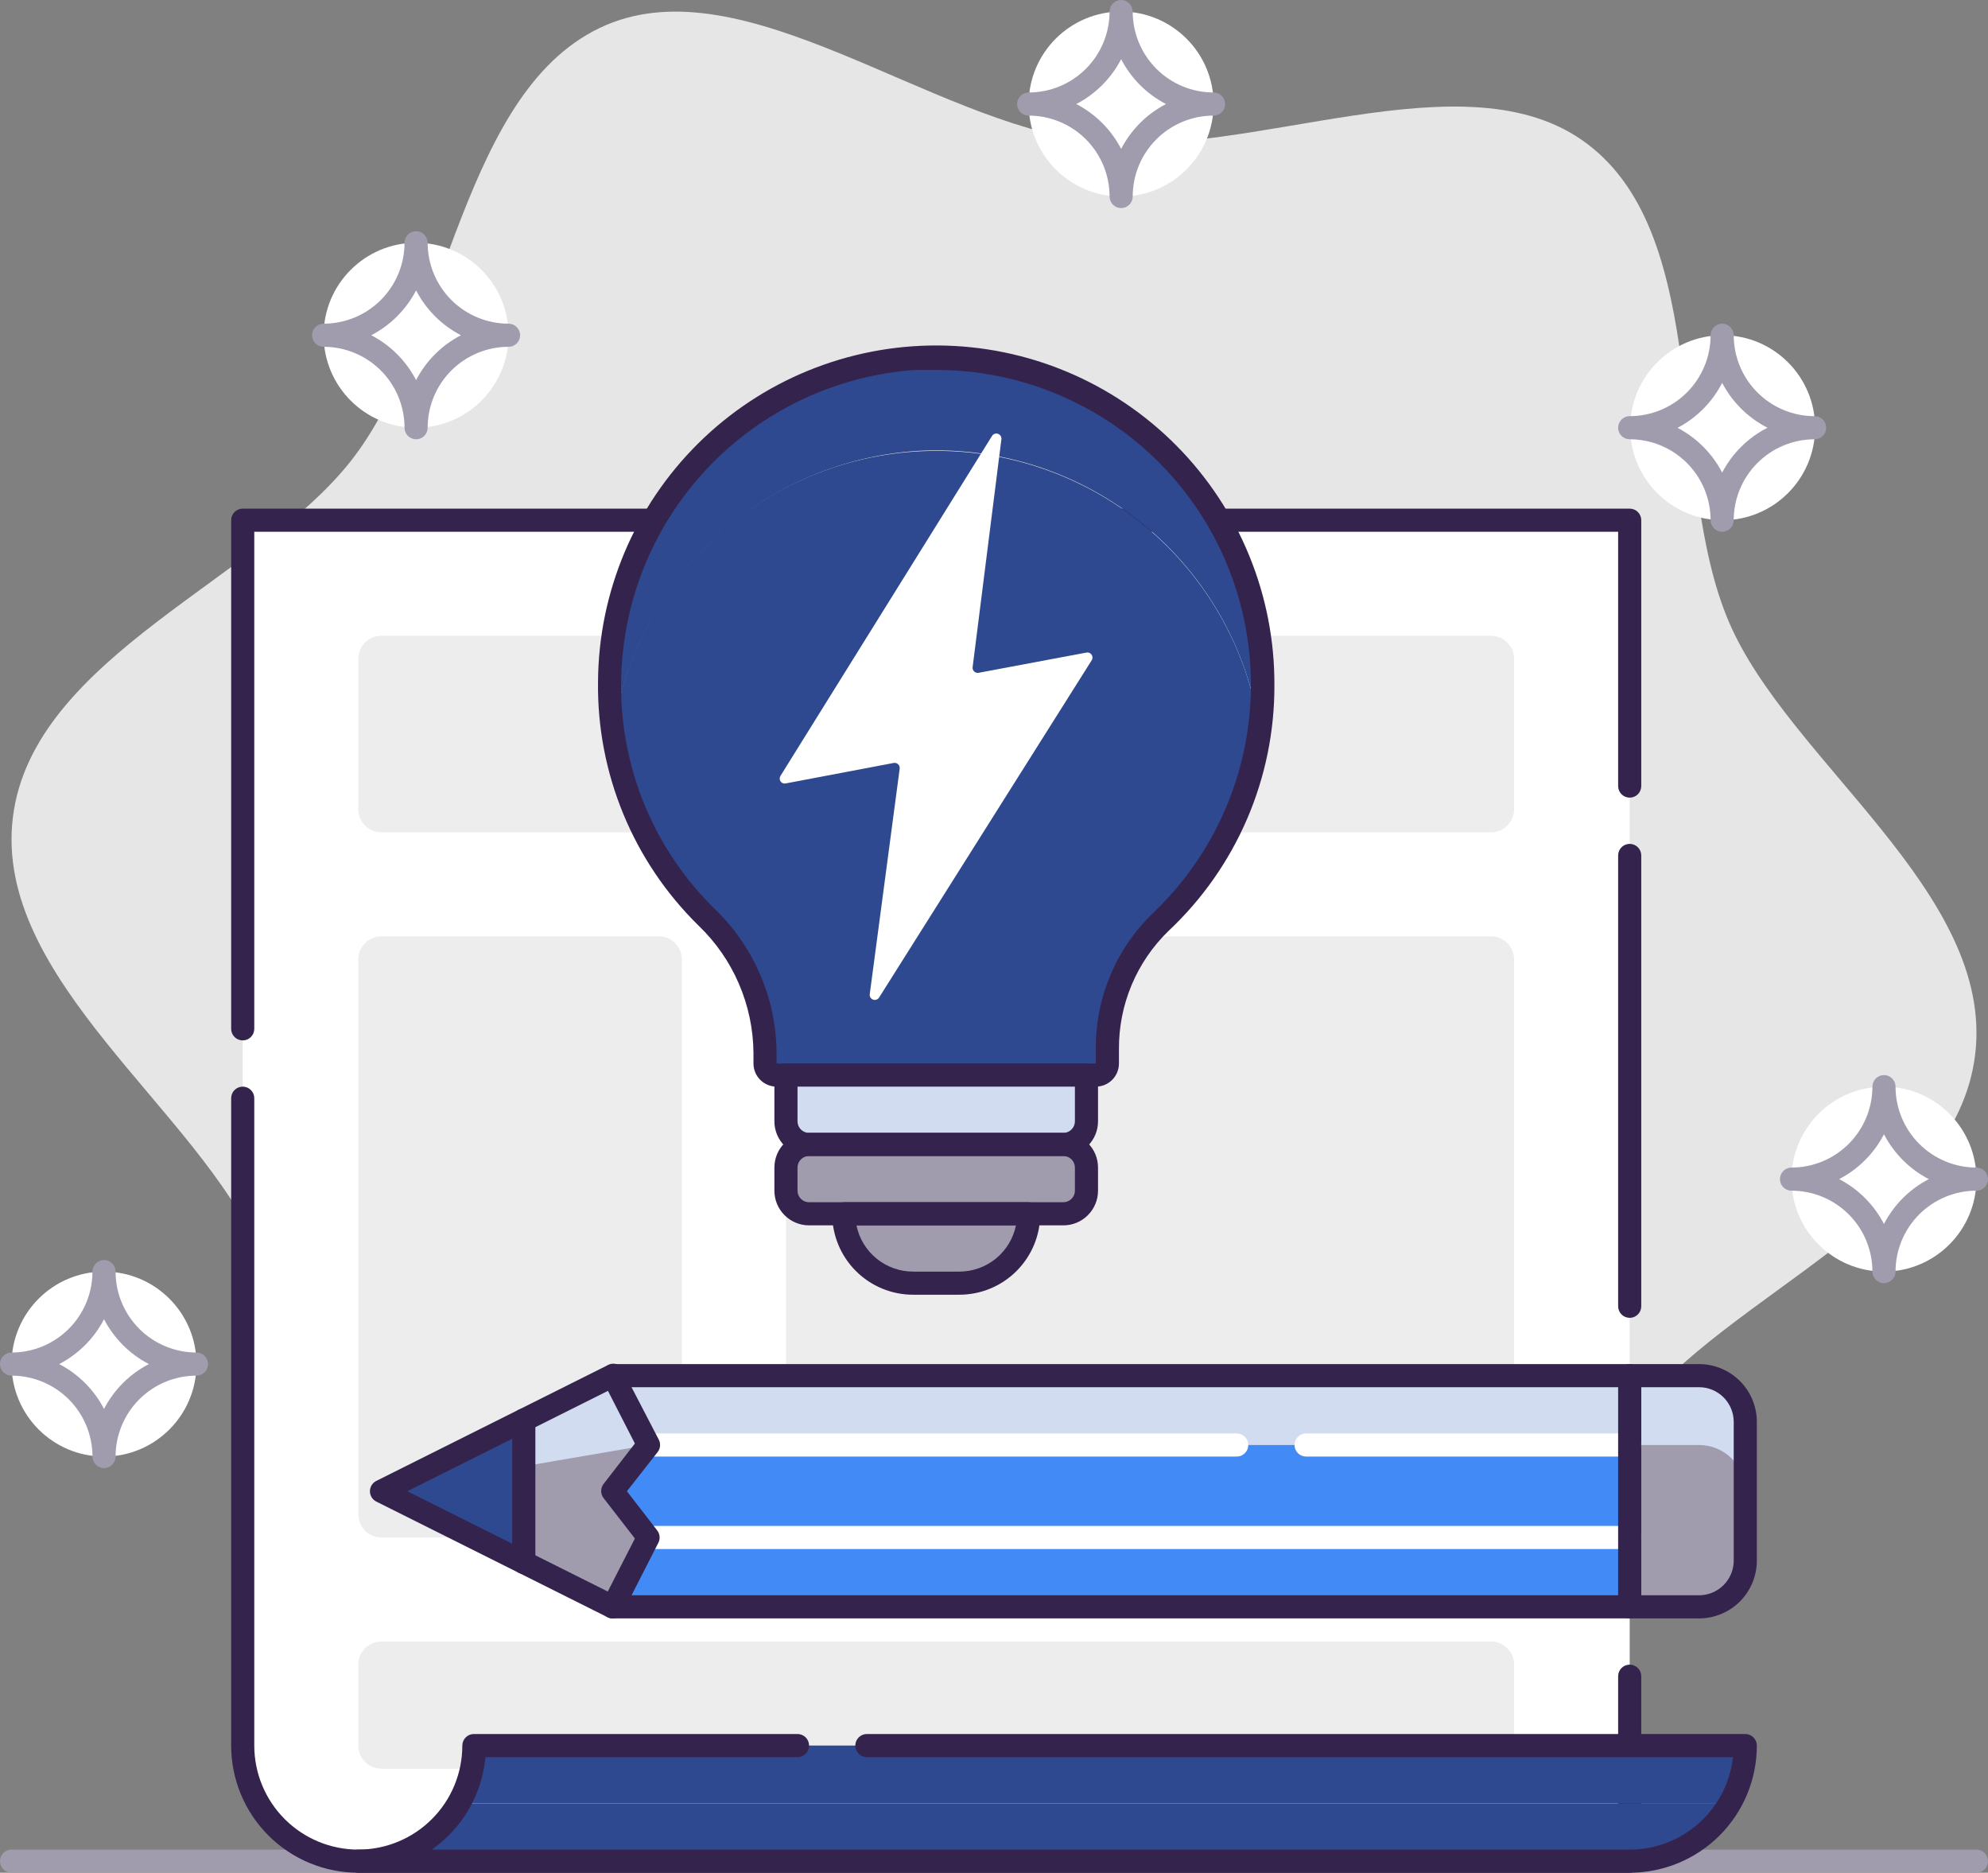
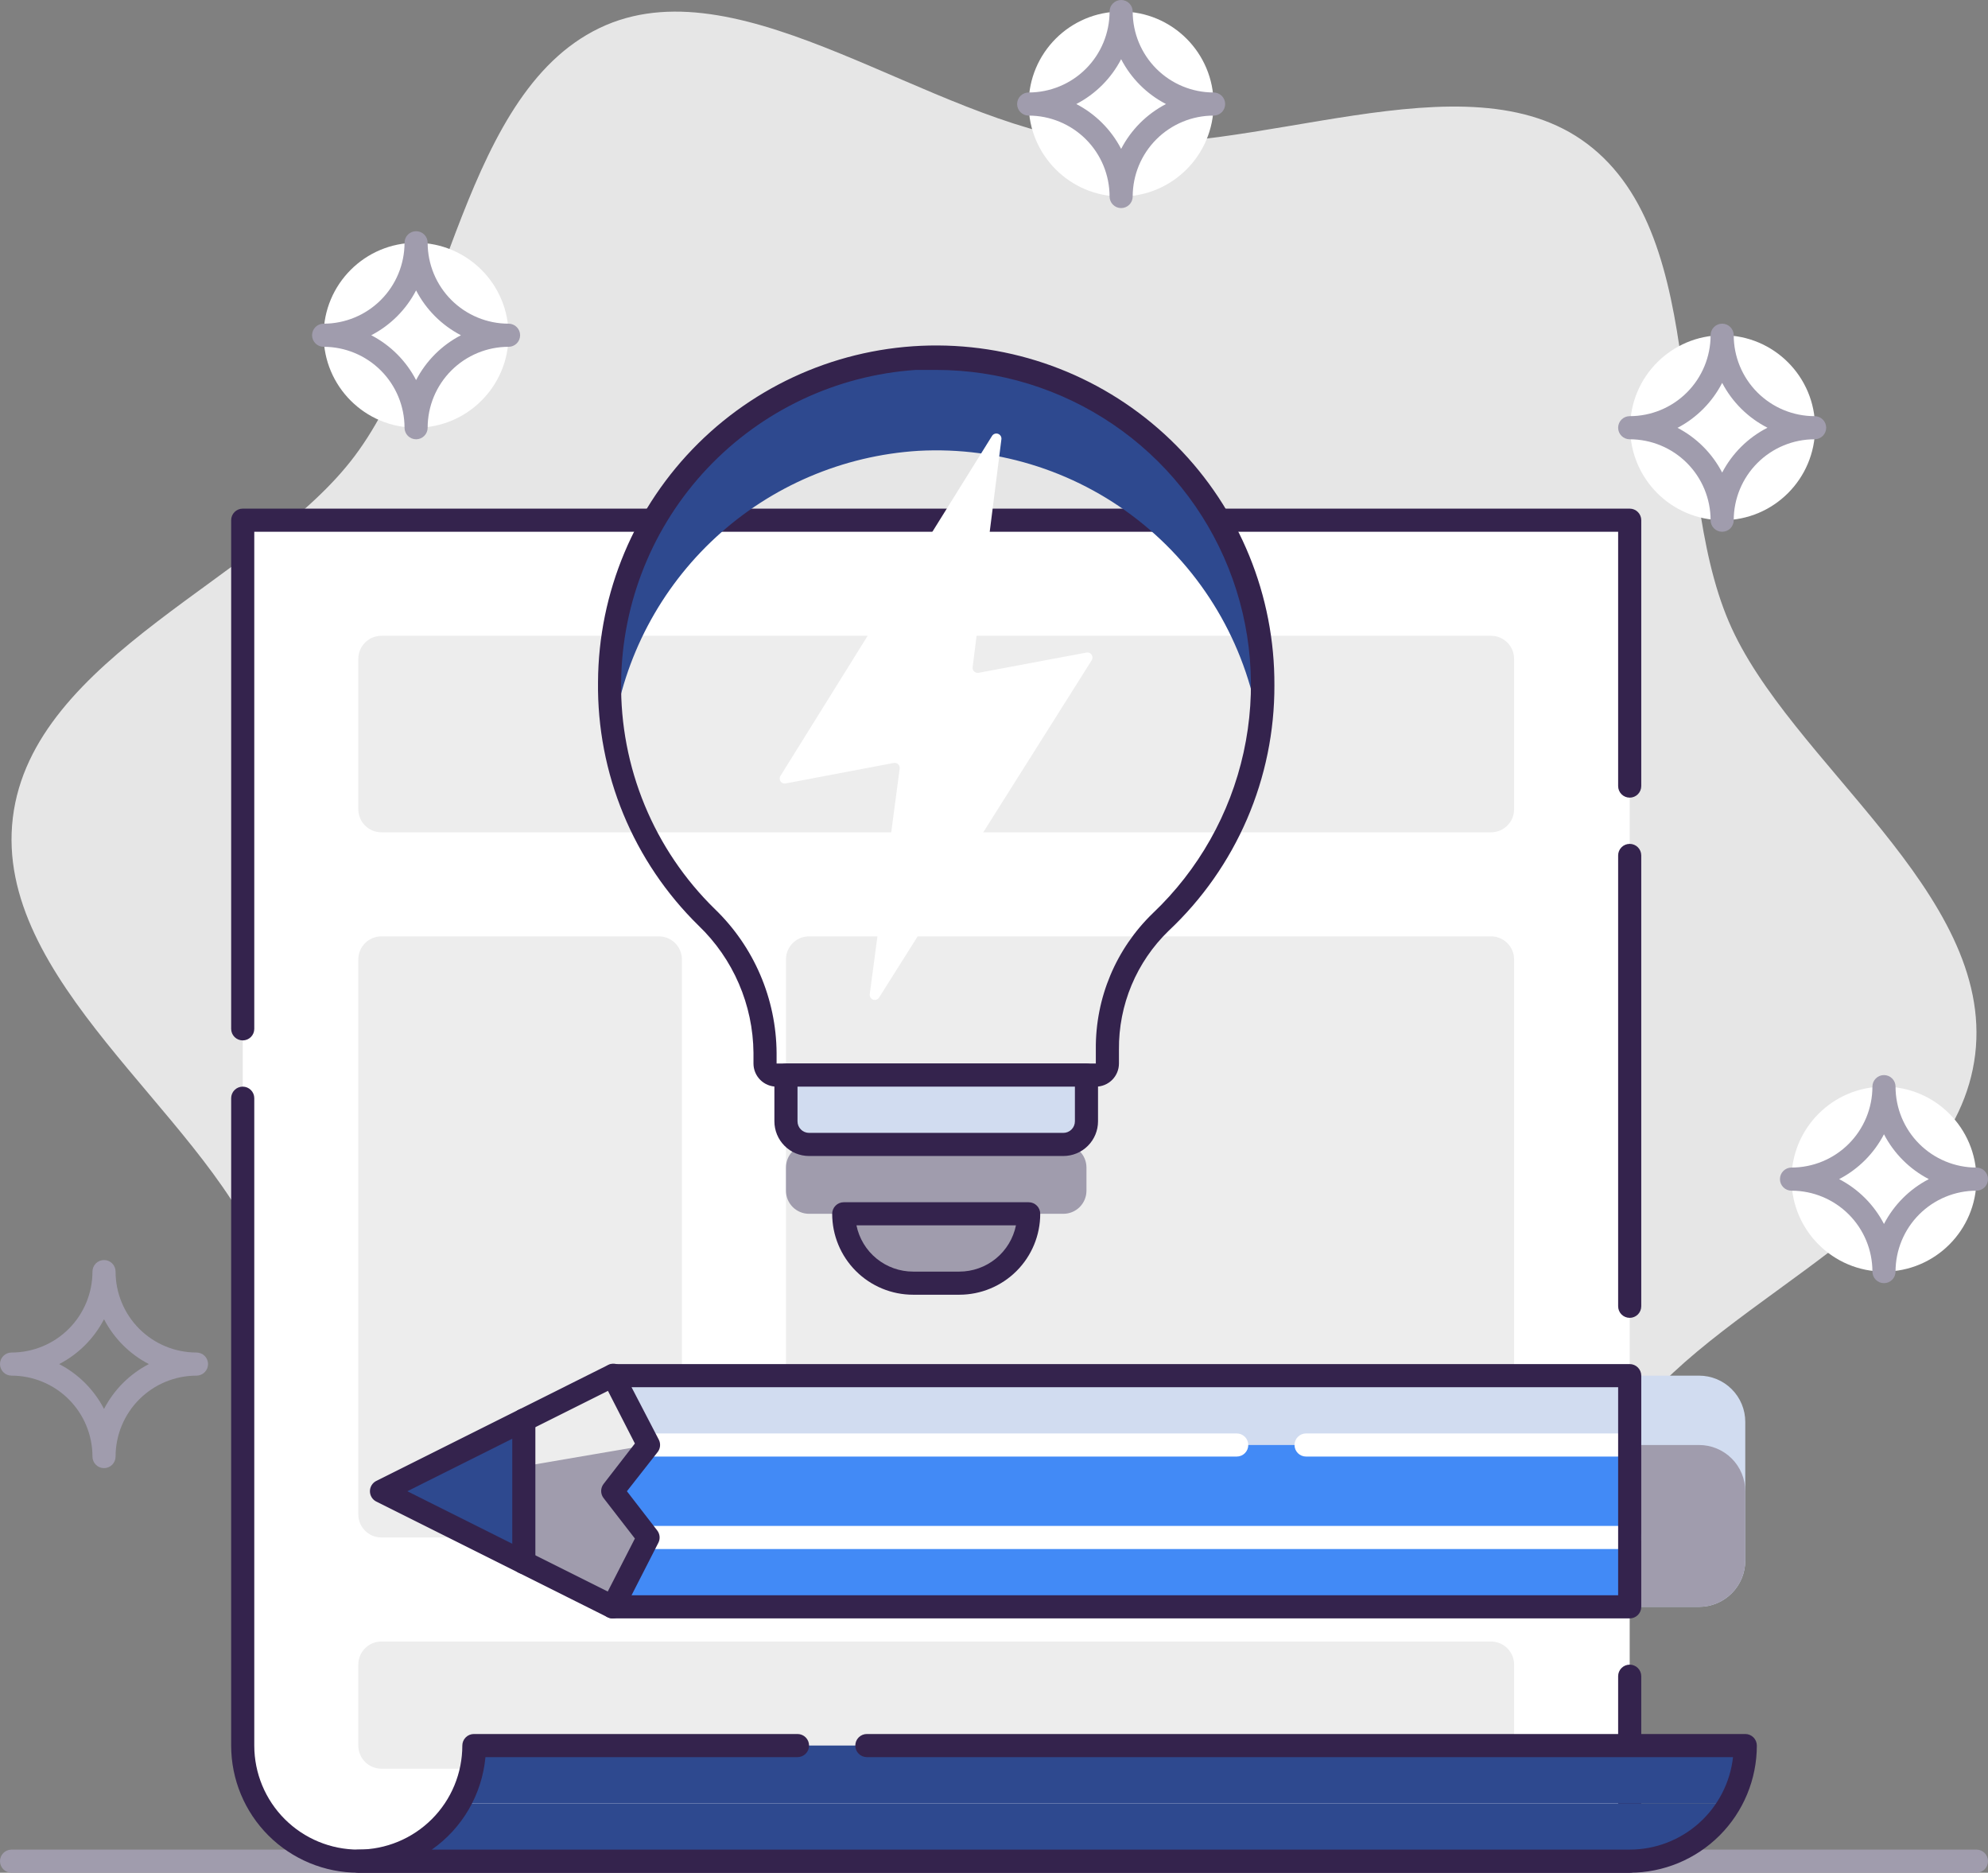
<svg xmlns="http://www.w3.org/2000/svg" width="172" height="162" viewBox="0 0 172 162" fill="none">
  <rect x="0" y="0" width="172" height="162" fill="#808080" stroke="none" />
  <g clip-path="url(#clip0_6796_5700)">
    <path d="M149.58 53.79C144.24 41.31 148.16 20.6 137.32 12.44C126.82 4.52 108.25 13.91 94.32 12.22C80.39 10.53 64.49 -3 52.41 2.18C40 7.52 38.84 28.57 30.7 39.43C22.8 50 2.8 56.73 1.11 70.74C-0.58 84.75 17.25 96.1 22.42 108.21C27.76 120.7 23.84 141.4 34.68 149.56C45.18 157.48 63.75 148.09 77.73 149.78C91.71 151.47 107.51 165.01 119.59 159.78C132.05 154.44 133.16 133.39 141.3 122.53C149.2 112 169.2 105.23 170.89 91.22C172.58 77.21 154.75 65.9 149.58 53.79Z" fill="#E6E6E6" />
    <path d="M163 110C167.418 110 171 106.418 171 102C171 97.582 167.418 94 163 94C158.582 94 155 97.582 155 102C155 106.418 158.582 110 163 110Z" fill="white" />
    <path d="M163 111C162.735 111 162.48 110.895 162.293 110.707C162.105 110.52 162 110.265 162 110C162 108.143 161.263 106.363 159.95 105.05C158.637 103.738 156.857 103 155 103C154.735 103 154.48 102.895 154.293 102.707C154.105 102.52 154 102.265 154 102C154 101.735 154.105 101.48 154.293 101.293C154.48 101.105 154.735 101 155 101C156.857 101 158.637 100.262 159.95 98.95C161.263 97.637 162 95.856 162 94C162 93.735 162.105 93.48 162.293 93.293C162.48 93.105 162.735 93 163 93C163.265 93 163.52 93.105 163.707 93.293C163.895 93.48 164 93.735 164 94C164 95.856 164.737 97.637 166.05 98.95C167.363 100.262 169.143 101 171 101C171.265 101 171.52 101.105 171.707 101.293C171.895 101.48 172 101.735 172 102C172 102.265 171.895 102.52 171.707 102.707C171.52 102.895 171.265 103 171 103C169.143 103 167.363 103.738 166.05 105.05C164.737 106.363 164 108.143 164 110C164 110.265 163.895 110.52 163.707 110.707C163.52 110.895 163.265 111 163 111ZM159.12 102C160.783 102.862 162.138 104.217 163 105.88C163.862 104.217 165.217 102.862 166.88 102C165.217 101.138 163.862 99.782 163 98.12C162.138 99.782 160.783 101.138 159.12 102Z" fill="#A09CAD" />
    <path d="M149.04 45C153.458 45 157.04 41.418 157.04 37C157.04 32.582 153.458 29 149.04 29C144.622 29 141.04 32.582 141.04 37C141.04 41.418 144.622 45 149.04 45Z" fill="white" />
    <path d="M149 46C148.735 46 148.48 45.895 148.293 45.707C148.105 45.52 148 45.265 148 45C148 43.144 147.263 41.363 145.95 40.05C144.637 38.737 142.857 38 141 38C140.735 38 140.48 37.895 140.293 37.707C140.105 37.52 140 37.265 140 37C140 36.735 140.105 36.48 140.293 36.293C140.48 36.105 140.735 36 141 36C142.857 36 144.637 35.263 145.95 33.95C147.263 32.637 148 30.857 148 29C148 28.735 148.105 28.48 148.293 28.293C148.48 28.105 148.735 28 149 28C149.265 28 149.52 28.105 149.707 28.293C149.895 28.48 150 28.735 150 29C150 30.857 150.737 32.637 152.05 33.95C153.363 35.263 155.143 36 157 36C157.265 36 157.52 36.105 157.707 36.293C157.895 36.48 158 36.735 158 37C158 37.265 157.895 37.52 157.707 37.707C157.52 37.895 157.265 38 157 38C155.143 38 153.363 38.737 152.05 40.05C150.737 41.363 150 43.144 150 45C150 45.265 149.895 45.52 149.707 45.707C149.52 45.895 149.265 46 149 46ZM145.12 37C146.783 37.862 148.138 39.218 149 40.88C149.873 39.212 151.243 37.856 152.92 37C151.243 36.144 149.873 34.788 149 33.12C148.148 34.777 146.808 36.131 145.16 37H145.12Z" fill="#A09CAD" />
    <path d="M97 17C101.418 17 105 13.418 105 9C105 4.582 101.418 1 97 1C92.582 1 89 4.582 89 9C89 13.418 92.582 17 97 17Z" fill="white" />
    <path d="M97 18C96.735 18 96.48 17.895 96.293 17.707C96.105 17.52 96 17.265 96 17C96 15.143 95.263 13.363 93.95 12.05C92.637 10.738 90.856 10 89 10C88.735 10 88.48 9.895 88.293 9.707C88.105 9.52 88 9.265 88 9C88 8.735 88.105 8.48 88.293 8.293C88.48 8.105 88.735 8 89 8C90.856 8 92.637 7.263 93.95 5.95C95.263 4.637 96 2.857 96 1C96 0.735 96.105 0.48 96.293 0.293C96.48 0.105 96.735 0 97 0C97.265 0 97.52 0.105 97.707 0.293C97.895 0.48 98 0.735 98 1C98 2.857 98.737 4.637 100.05 5.95C101.363 7.263 103.143 8 105 8C105.265 8 105.52 8.105 105.707 8.293C105.895 8.48 106 8.735 106 9C106 9.265 105.895 9.52 105.707 9.707C105.52 9.895 105.265 10 105 10C103.143 10 101.363 10.738 100.05 12.05C98.737 13.363 98 15.143 98 17C98 17.265 97.895 17.52 97.707 17.707C97.52 17.895 97.265 18 97 18ZM93.12 9C94.782 9.862 96.138 11.217 97 12.88C97.862 11.217 99.218 9.862 100.88 9C99.218 8.138 97.862 6.783 97 5.12C96.138 6.783 94.782 8.138 93.12 9Z" fill="#A09CAD" />
    <path d="M36 37C40.418 37 44 33.418 44 29C44 24.582 40.418 21 36 21C31.582 21 28 24.582 28 29C28 33.418 31.582 37 36 37Z" fill="white" />
    <path d="M36 38C35.735 38 35.48 37.895 35.293 37.707C35.105 37.52 35 37.265 35 37C35 35.144 34.263 33.363 32.95 32.05C31.637 30.738 29.857 30 28 30C27.735 30 27.48 29.895 27.293 29.707C27.105 29.52 27 29.265 27 29C27 28.735 27.105 28.48 27.293 28.293C27.48 28.105 27.735 28 28 28C29.857 28 31.637 27.262 32.95 25.95C34.263 24.637 35 22.857 35 21C35 20.735 35.105 20.48 35.293 20.293C35.48 20.105 35.735 20 36 20C36.265 20 36.52 20.105 36.707 20.293C36.895 20.48 37 20.735 37 21C37 22.857 37.737 24.637 39.05 25.95C40.363 27.262 42.144 28 44 28C44.265 28 44.52 28.105 44.707 28.293C44.895 28.48 45 28.735 45 29C45 29.265 44.895 29.52 44.707 29.707C44.52 29.895 44.265 30 44 30C42.144 30 40.363 30.738 39.05 32.05C37.737 33.363 37 35.144 37 37C37 37.265 36.895 37.52 36.707 37.707C36.52 37.895 36.265 38 36 38ZM32.12 29C33.782 29.862 35.138 31.218 36 32.88C36.862 31.218 38.218 29.862 39.88 29C38.218 28.138 36.862 26.782 36 25.12C35.138 26.782 33.782 28.138 32.12 29Z" fill="#A09CAD" />
-     <path d="M9 126C13.418 126 17 122.418 17 118C17 113.582 13.418 110 9 110C4.582 110 1 113.582 1 118C1 122.418 4.582 126 9 126Z" fill="white" />
    <path d="M9 127C8.735 127 8.48 126.895 8.293 126.707C8.105 126.52 8 126.265 8 126C8 124.143 7.263 122.363 5.95 121.05C4.637 119.738 2.857 119 1 119C0.735 119 0.48 118.895 0.293 118.707C0.105 118.52 0 118.265 0 118C0 117.735 0.105 117.48 0.293 117.293C0.48 117.105 0.735 117 1 117C2.857 117 4.637 116.262 5.95 114.95C7.263 113.637 8 111.857 8 110C8 109.735 8.105 109.48 8.293 109.293C8.48 109.105 8.735 109 9 109C9.265 109 9.52 109.105 9.707 109.293C9.895 109.48 10 109.735 10 110C10 111.857 10.738 113.637 12.05 114.95C13.363 116.262 15.143 117 17 117C17.265 117 17.52 117.105 17.707 117.293C17.895 117.48 18 117.735 18 118C18 118.265 17.895 118.52 17.707 118.707C17.52 118.895 17.265 119 17 119C15.143 119 13.363 119.738 12.05 121.05C10.738 122.363 10 124.143 10 126C10 126.265 9.895 126.52 9.707 126.707C9.52 126.895 9.265 127 9 127ZM5.12 118C6.783 118.862 8.138 120.217 9 121.88C9.862 120.217 11.217 118.862 12.88 118C11.217 117.138 9.862 115.783 9 114.12C8.138 115.783 6.783 117.138 5.12 118Z" fill="#A09CAD" />
    <path d="M171 162H1C0.735 162 0.48 161.895 0.293 161.707C0.105 161.52 0 161.265 0 161C0 160.735 0.105 160.48 0.293 160.293C0.48 160.105 0.735 160 1 160H171C171.265 160 171.52 160.105 171.707 160.293C171.895 160.48 172 160.735 172 161C172 161.265 171.895 161.52 171.707 161.707C171.52 161.895 171.265 162 171 162Z" fill="#A09CAD" />
    <path d="M141 45V161H31C28.348 161 25.804 159.946 23.929 158.071C22.054 156.196 21 153.652 21 151V45L141 45Z" fill="white" />
    <path d="M21 90C20.735 90 20.48 89.895 20.293 89.707C20.105 89.52 20 89.265 20 89V45C20 44.735 20.105 44.48 20.293 44.293C20.48 44.105 20.735 44 21 44H141C141.265 44 141.52 44.105 141.707 44.293C141.895 44.48 142 44.735 142 45V68C142 68.265 141.895 68.52 141.707 68.707C141.52 68.895 141.265 69 141 69C140.735 69 140.48 68.895 140.293 68.707C140.105 68.52 140 68.265 140 68V46H22V89C22 89.265 21.895 89.52 21.707 89.707C21.52 89.895 21.265 90 21 90Z" fill="#34234D" />
    <path d="M141 114C140.735 114 140.48 113.895 140.293 113.707C140.105 113.52 140 113.265 140 113V74C140 73.735 140.105 73.48 140.293 73.293C140.48 73.105 140.735 73 141 73C141.265 73 141.52 73.105 141.707 73.293C141.895 73.48 142 73.735 142 74V113C142 113.265 141.895 113.52 141.707 113.707C141.52 113.895 141.265 114 141 114Z" fill="#34234D" />
    <path d="M141 162H31C28.083 162 25.285 160.841 23.222 158.778C21.159 156.715 20 153.917 20 151V95C20 94.735 20.105 94.48 20.293 94.293C20.48 94.105 20.735 94 21 94C21.265 94 21.52 94.105 21.707 94.293C21.895 94.48 22 94.735 22 95V151C22 153.387 22.948 155.676 24.636 157.364C26.324 159.052 28.613 160 31 160H140V145C140 144.735 140.105 144.48 140.293 144.293C140.48 144.105 140.735 144 141 144C141.265 144 141.52 144.105 141.707 144.293C141.895 144.48 142 144.735 142 145V161C142 161.265 141.895 161.52 141.707 161.707C141.52 161.895 141.265 162 141 162Z" fill="#34234D" />
    <path d="M39.65 156H149.65C148.773 157.519 147.512 158.78 145.994 159.658C144.476 160.535 142.754 160.998 141 161H31C32.754 160.998 34.476 160.535 35.994 159.658C37.512 158.78 38.773 157.519 39.65 156Z" fill="#2E498F" />
    <path d="M129 55H33C31.895 55 31 55.895 31 57V70C31 71.105 31.895 72 33 72H129C130.105 72 131 71.105 131 70V57C131 55.895 130.105 55 129 55Z" fill="#EDEDED" />
    <path d="M129 142H33C31.895 142 31 142.895 31 144V151C31 152.105 31.895 153 33 153H129C130.105 153 131 152.105 131 151V144C131 142.895 130.105 142 129 142Z" fill="#EDEDED" />
    <path d="M57 81H33C31.895 81 31 81.895 31 83V131C31 132.105 31.895 133 33 133H57C58.105 133 59 132.105 59 131V83C59 81.895 58.105 81 57 81Z" fill="#EDEDED" />
    <path d="M129 81H70C68.895 81 68 81.895 68 83V131C68 132.105 68.895 133 70 133H129C130.105 133 131 132.105 131 131V83C131 81.895 130.105 81 129 81Z" fill="#EDEDED" />
    <path d="M41 151H151C150.997 152.756 150.531 154.481 149.65 156H39.65C40.531 154.481 40.997 152.756 41 151Z" fill="#2E498F" />
    <path d="M141 162H31C30.735 162 30.48 161.895 30.293 161.707C30.105 161.52 30 161.265 30 161C30 160.735 30.105 160.48 30.293 160.293C30.48 160.105 30.735 160 31 160C32.182 160 33.352 159.767 34.444 159.315C35.536 158.863 36.528 158.2 37.364 157.364C38.2 156.528 38.863 155.536 39.315 154.444C39.767 153.352 40 152.182 40 151C40 150.735 40.105 150.48 40.293 150.293C40.48 150.105 40.735 150 41 150H69C69.265 150 69.52 150.105 69.707 150.293C69.895 150.48 70 150.735 70 151C70 151.265 69.895 151.52 69.707 151.707C69.52 151.895 69.265 152 69 152H42C41.854 153.59 41.363 155.13 40.562 156.511C39.76 157.893 38.668 159.083 37.36 160H141C143.213 159.999 145.348 159.183 146.997 157.707C148.646 156.231 149.694 154.199 149.94 152H75C74.735 152 74.48 151.895 74.293 151.707C74.105 151.52 74 151.265 74 151C74 150.735 74.105 150.48 74.293 150.293C74.48 150.105 74.735 150 75 150H151C151.265 150 151.52 150.105 151.707 150.293C151.895 150.48 152 150.735 152 151C152 153.917 150.841 156.715 148.778 158.778C146.715 160.841 143.917 162 141 162Z" fill="#34234D" />
    <path d="M79.45 39C86.518 38.612 93.475 40.888 98.946 45.38C104.417 49.872 108.005 56.252 109 63.26C109.185 61.935 109.279 60.598 109.28 59.26C109.335 51.81 106.445 44.639 101.24 39.309C96.035 33.978 88.935 30.919 81.486 30.796C74.037 30.674 66.84 33.498 61.462 38.654C56.084 43.811 52.961 50.882 52.77 58.33C52.718 60.002 52.812 61.675 53.05 63.33C53.988 56.86 57.124 50.91 61.932 46.479C66.739 42.049 72.925 39.408 79.45 39Z" fill="#2E498F" />
-     <path d="M66.19 91.07V92C66.19 92.265 66.295 92.52 66.483 92.707C66.67 92.895 66.925 93 67.19 93H94.81C95.075 93 95.329 92.895 95.517 92.707C95.704 92.52 95.81 92.265 95.81 92V90.76C95.803 88.689 96.218 86.638 97.027 84.732C97.837 82.826 99.025 81.103 100.52 79.67C105.108 75.307 108.095 69.527 109 63.26C108.036 56.527 104.677 50.368 99.538 45.912C94.4 41.456 87.826 39.003 81.025 39.003C74.223 39.003 67.65 41.456 62.511 45.912C57.373 50.368 54.013 56.527 53.05 63.26C53.931 69.411 56.825 75.097 61.28 79.43C62.833 80.945 64.067 82.755 64.911 84.754C65.754 86.753 66.189 88.9 66.19 91.07Z" fill="#2E498F" />
    <path d="M94.81 94H67.19C66.66 94 66.151 93.789 65.776 93.414C65.401 93.039 65.19 92.53 65.19 92V91.07C65.171 89.013 64.741 86.98 63.925 85.091C63.11 83.201 61.925 81.495 60.44 80.07C57.642 77.328 55.428 74.047 53.933 70.426C52.438 66.804 51.692 62.918 51.74 59C51.779 51.24 54.898 43.813 60.413 38.352C65.927 32.892 73.385 29.846 81.145 29.885C88.905 29.924 96.332 33.043 101.792 38.558C107.253 44.072 110.298 51.53 110.26 59.29C110.272 63.267 109.466 67.204 107.892 70.856C106.318 74.508 104.009 77.798 101.11 80.52C99.734 81.851 98.643 83.447 97.904 85.213C97.165 86.978 96.793 88.876 96.81 90.79V92C96.81 92.53 96.599 93.039 96.224 93.414C95.849 93.789 95.34 94 94.81 94ZM81 32C80.41 32 79.82 32 79.23 32C72.364 32.468 65.926 35.507 61.201 40.511C56.476 45.516 53.812 52.118 53.74 59C53.69 62.653 54.383 66.277 55.777 69.653C57.171 73.03 59.237 76.087 61.85 78.64C63.524 80.253 64.859 82.185 65.775 84.321C66.692 86.457 67.173 88.755 67.19 91.08V92H94.81V90.76C94.79 88.568 95.217 86.394 96.064 84.373C96.912 82.351 98.163 80.523 99.74 79C103.692 75.25 106.428 70.402 107.596 65.081C108.765 59.76 108.311 54.211 106.293 49.151C104.275 44.091 100.787 39.752 96.278 36.695C91.769 33.637 86.448 32.002 81 32Z" fill="#34234D" />
    <path d="M68 93H94V97C94 97.53 93.789 98.039 93.414 98.414C93.039 98.789 92.53 99 92 99H70C69.47 99 68.961 98.789 68.586 98.414C68.211 98.039 68 97.53 68 97V93Z" fill="#D1DCF0" />
    <path d="M92 99H70C68.895 99 68 99.895 68 101V103C68 104.105 68.895 105 70 105H92C93.105 105 94 104.105 94 103V101C94 99.895 93.105 99 92 99Z" fill="#A09CAD" />
    <path d="M83 111H79C77.409 111 75.883 110.368 74.757 109.243C73.632 108.117 73 106.591 73 105H89C89 106.591 88.368 108.117 87.243 109.243C86.117 110.368 84.591 111 83 111Z" fill="#A09CAD" />
    <path d="M92 100H70C69.204 100 68.441 99.684 67.879 99.121C67.316 98.559 67 97.796 67 97V93C67 92.735 67.105 92.48 67.293 92.293C67.48 92.105 67.735 92 68 92H94C94.265 92 94.52 92.105 94.707 92.293C94.895 92.48 95 92.735 95 93V97C95 97.796 94.684 98.559 94.121 99.121C93.559 99.684 92.796 100 92 100ZM69 94V97C69 97.265 69.105 97.52 69.293 97.707C69.48 97.895 69.735 98 70 98H92C92.265 98 92.52 97.895 92.707 97.707C92.895 97.52 93 97.265 93 97V94H69Z" fill="#34234D" />
-     <path d="M92 106H70C69.204 106 68.441 105.684 67.879 105.121C67.316 104.559 67 103.796 67 103V101C67 100.204 67.316 99.441 67.879 98.879C68.441 98.316 69.204 98 70 98H92C92.796 98 93.559 98.316 94.121 98.879C94.684 99.441 95 100.204 95 101V103C95 103.796 94.684 104.559 94.121 105.121C93.559 105.684 92.796 106 92 106ZM70 100C69.735 100 69.48 100.105 69.293 100.293C69.105 100.48 69 100.735 69 101V103C69 103.265 69.105 103.52 69.293 103.707C69.48 103.895 69.735 104 70 104H92C92.265 104 92.52 103.895 92.707 103.707C92.895 103.52 93 103.265 93 103V101C93 100.735 92.895 100.48 92.707 100.293C92.52 100.105 92.265 100 92 100H70Z" fill="#34234D" />
    <path d="M83 112H79C77.144 112 75.363 111.262 74.05 109.95C72.737 108.637 72 106.857 72 105C72 104.735 72.105 104.48 72.293 104.293C72.48 104.105 72.735 104 73 104H89C89.265 104 89.52 104.105 89.707 104.293C89.895 104.48 90 104.735 90 105C90 106.857 89.263 108.637 87.95 109.95C86.637 111.262 84.856 112 83 112ZM74.1 106C74.331 107.129 74.944 108.144 75.837 108.873C76.73 109.602 77.847 110 79 110H83C84.153 110 85.27 109.602 86.163 108.873C87.056 108.144 87.669 107.129 87.9 106H74.1Z" fill="#34234D" />
    <path d="M147 119H141V139H147C148.061 139 149.078 138.579 149.828 137.828C150.579 137.078 151 136.061 151 135V123C151 121.939 150.579 120.922 149.828 120.172C149.078 119.421 148.061 119 147 119Z" fill="#D1DCF0" />
    <path d="M147 125H141V139H147C148.061 139 149.078 138.579 149.828 137.828C150.579 137.078 151 136.061 151 135V129C151 127.939 150.579 126.922 149.828 126.172C149.078 125.421 148.061 125 147 125Z" fill="#A09CAD" />
-     <path d="M147 140H141C140.735 140 140.48 139.895 140.293 139.707C140.105 139.52 140 139.265 140 139V119C139.999 118.868 140.024 118.738 140.074 118.616C140.124 118.494 140.197 118.383 140.29 118.29C140.383 118.197 140.494 118.124 140.616 118.074C140.738 118.024 140.868 117.999 141 118H147C148.326 118 149.598 118.527 150.536 119.464C151.473 120.402 152 121.674 152 123V135C152 136.326 151.473 137.598 150.536 138.536C149.598 139.473 148.326 140 147 140ZM142 138H147C147.796 138 148.559 137.684 149.121 137.121C149.684 136.559 150 135.796 150 135V123C150 122.204 149.684 121.441 149.121 120.879C148.559 120.316 147.796 120 147 120H142V138Z" fill="#34234D" />
    <path d="M45.32 122.84L33 129L45.32 135.16V122.84Z" fill="#2E498F" />
    <path d="M45.32 126.84L33 129L45.32 135.16V126.84Z" fill="#2E498F" />
-     <path d="M52.98 129L56.07 125L53 119L45.32 122.84V135.16L53 139L56.07 133L52.98 129Z" fill="#D1DCF0" />
    <path d="M52.98 129L56.07 125L45.32 126.84V135.16L53 139L56.07 133L52.98 129Z" fill="#A09CAD" />
    <path d="M53 140C52.843 140.002 52.688 139.964 52.55 139.89L32.55 129.89C32.386 129.806 32.249 129.679 32.153 129.522C32.057 129.364 32.006 129.184 32.006 129C32.006 128.816 32.057 128.635 32.153 128.478C32.249 128.321 32.386 128.194 32.55 128.11L52.55 118.11C52.668 118.039 52.799 117.993 52.935 117.975C53.072 117.957 53.21 117.968 53.342 118.006C53.474 118.044 53.597 118.109 53.703 118.197C53.809 118.284 53.896 118.393 53.958 118.516C54.02 118.638 54.056 118.772 54.064 118.91C54.072 119.047 54.051 119.185 54.004 119.313C53.956 119.442 53.882 119.56 53.787 119.659C53.691 119.759 53.577 119.837 53.45 119.89L35.24 129L53.45 138.11C53.685 138.23 53.864 138.438 53.946 138.689C54.029 138.94 54.008 139.214 53.89 139.45C53.807 139.615 53.68 139.754 53.523 139.851C53.365 139.948 53.185 139.999 53 140Z" fill="#34234D" />
    <path d="M141 139V119H53L56.07 125L52.98 129L56.07 133L53 139H141Z" fill="#428AF6" />
    <path d="M141 119H53L56.07 125H141V119Z" fill="#D1DCF0" />
    <path d="M141 126H113C112.735 126 112.48 125.895 112.293 125.707C112.105 125.52 112 125.265 112 125C112 124.735 112.105 124.48 112.293 124.293C112.48 124.105 112.735 124 113 124H141C141.265 124 141.52 124.105 141.707 124.293C141.895 124.48 142 124.735 142 125C142 125.265 141.895 125.52 141.707 125.707C141.52 125.895 141.265 126 141 126Z" fill="white" />
    <path d="M107 126H56.07C55.805 126 55.55 125.895 55.363 125.707C55.175 125.52 55.07 125.265 55.07 125C55.07 124.735 55.175 124.48 55.363 124.293C55.55 124.105 55.805 124 56.07 124H107C107.265 124 107.519 124.105 107.707 124.293C107.894 124.48 108 124.735 108 125C108 125.265 107.894 125.52 107.707 125.707C107.519 125.895 107.265 126 107 126Z" fill="white" />
    <path d="M141 134H56.07C55.805 134 55.55 133.895 55.363 133.707C55.175 133.52 55.07 133.265 55.07 133C55.07 132.735 55.175 132.48 55.363 132.293C55.55 132.105 55.805 132 56.07 132H141C141.265 132 141.519 132.105 141.707 132.293C141.894 132.48 142 132.735 142 133C142 133.265 141.894 133.52 141.707 133.707C141.519 133.895 141.265 134 141 134Z" fill="white" />
    <path d="M141 140H53C52.829 139.999 52.661 139.955 52.512 139.871C52.364 139.787 52.239 139.666 52.15 139.52C52.062 139.368 52.016 139.196 52.016 139.02C52.016 138.844 52.062 138.672 52.15 138.52L54.93 133.09L52.22 129.59C52.085 129.415 52.012 129.201 52.012 128.98C52.012 128.759 52.085 128.545 52.22 128.37L54.93 124.87L52.15 119.44C52.077 119.291 52.042 119.126 52.048 118.961C52.054 118.795 52.102 118.633 52.186 118.491C52.27 118.348 52.389 118.228 52.531 118.142C52.673 118.057 52.834 118.008 53 118H141C141.265 118 141.519 118.105 141.707 118.293C141.894 118.48 142 118.735 142 119V139C142 139.265 141.894 139.52 141.707 139.707C141.519 139.895 141.265 140 141 140ZM54.64 138H140V120H54.64L57 124.54C57.087 124.709 57.123 124.9 57.106 125.09C57.088 125.279 57.017 125.46 56.9 125.61L54.24 129L56.86 132.39C56.977 132.54 57.048 132.721 57.066 132.91C57.084 133.1 57.047 133.291 56.96 133.46L54.64 138Z" fill="#34234D" />
    <path d="M45.32 136.16C45.055 136.16 44.8 136.055 44.613 135.867C44.425 135.68 44.32 135.425 44.32 135.16V122.84C44.32 122.575 44.425 122.32 44.613 122.133C44.8 121.945 45.055 121.84 45.32 121.84C45.585 121.84 45.839 121.945 46.027 122.133C46.215 122.32 46.32 122.575 46.32 122.84V135.16C46.32 135.425 46.215 135.68 46.027 135.867C45.839 136.055 45.585 136.16 45.32 136.16Z" fill="#34234D" />
    <path d="M94 56.45L84.67 58.2C84.602 58.213 84.533 58.21 84.466 58.191C84.4 58.172 84.339 58.138 84.289 58.091C84.238 58.044 84.199 57.987 84.175 57.922C84.151 57.858 84.142 57.788 84.15 57.72L86.64 38C86.653 37.9 86.632 37.799 86.579 37.713C86.527 37.627 86.447 37.562 86.352 37.528C86.257 37.494 86.154 37.493 86.059 37.527C85.964 37.56 85.883 37.624 85.83 37.71L67.53 67.11C67.482 67.181 67.456 67.266 67.457 67.352C67.457 67.438 67.483 67.522 67.531 67.593C67.58 67.664 67.648 67.719 67.728 67.75C67.808 67.782 67.896 67.789 67.98 67.77L77.32 66C77.388 65.987 77.459 65.99 77.526 66.009C77.593 66.029 77.655 66.064 77.706 66.112C77.756 66.16 77.795 66.219 77.818 66.285C77.842 66.35 77.849 66.421 77.84 66.49L75.25 86C75.237 86.1 75.258 86.201 75.31 86.287C75.363 86.373 75.443 86.438 75.538 86.472C75.632 86.506 75.736 86.507 75.831 86.473C75.926 86.44 76.007 86.376 76.06 86.29L94.47 57.09C94.509 57.017 94.527 56.934 94.521 56.851C94.515 56.768 94.486 56.689 94.437 56.622C94.388 56.555 94.32 56.503 94.243 56.473C94.166 56.442 94.082 56.434 94 56.45Z" fill="white" />
  </g>
  <defs>
    <clipPath id="clip0_6796_5700">
      <rect width="172" height="162" fill="white" />
    </clipPath>
  </defs>
</svg>